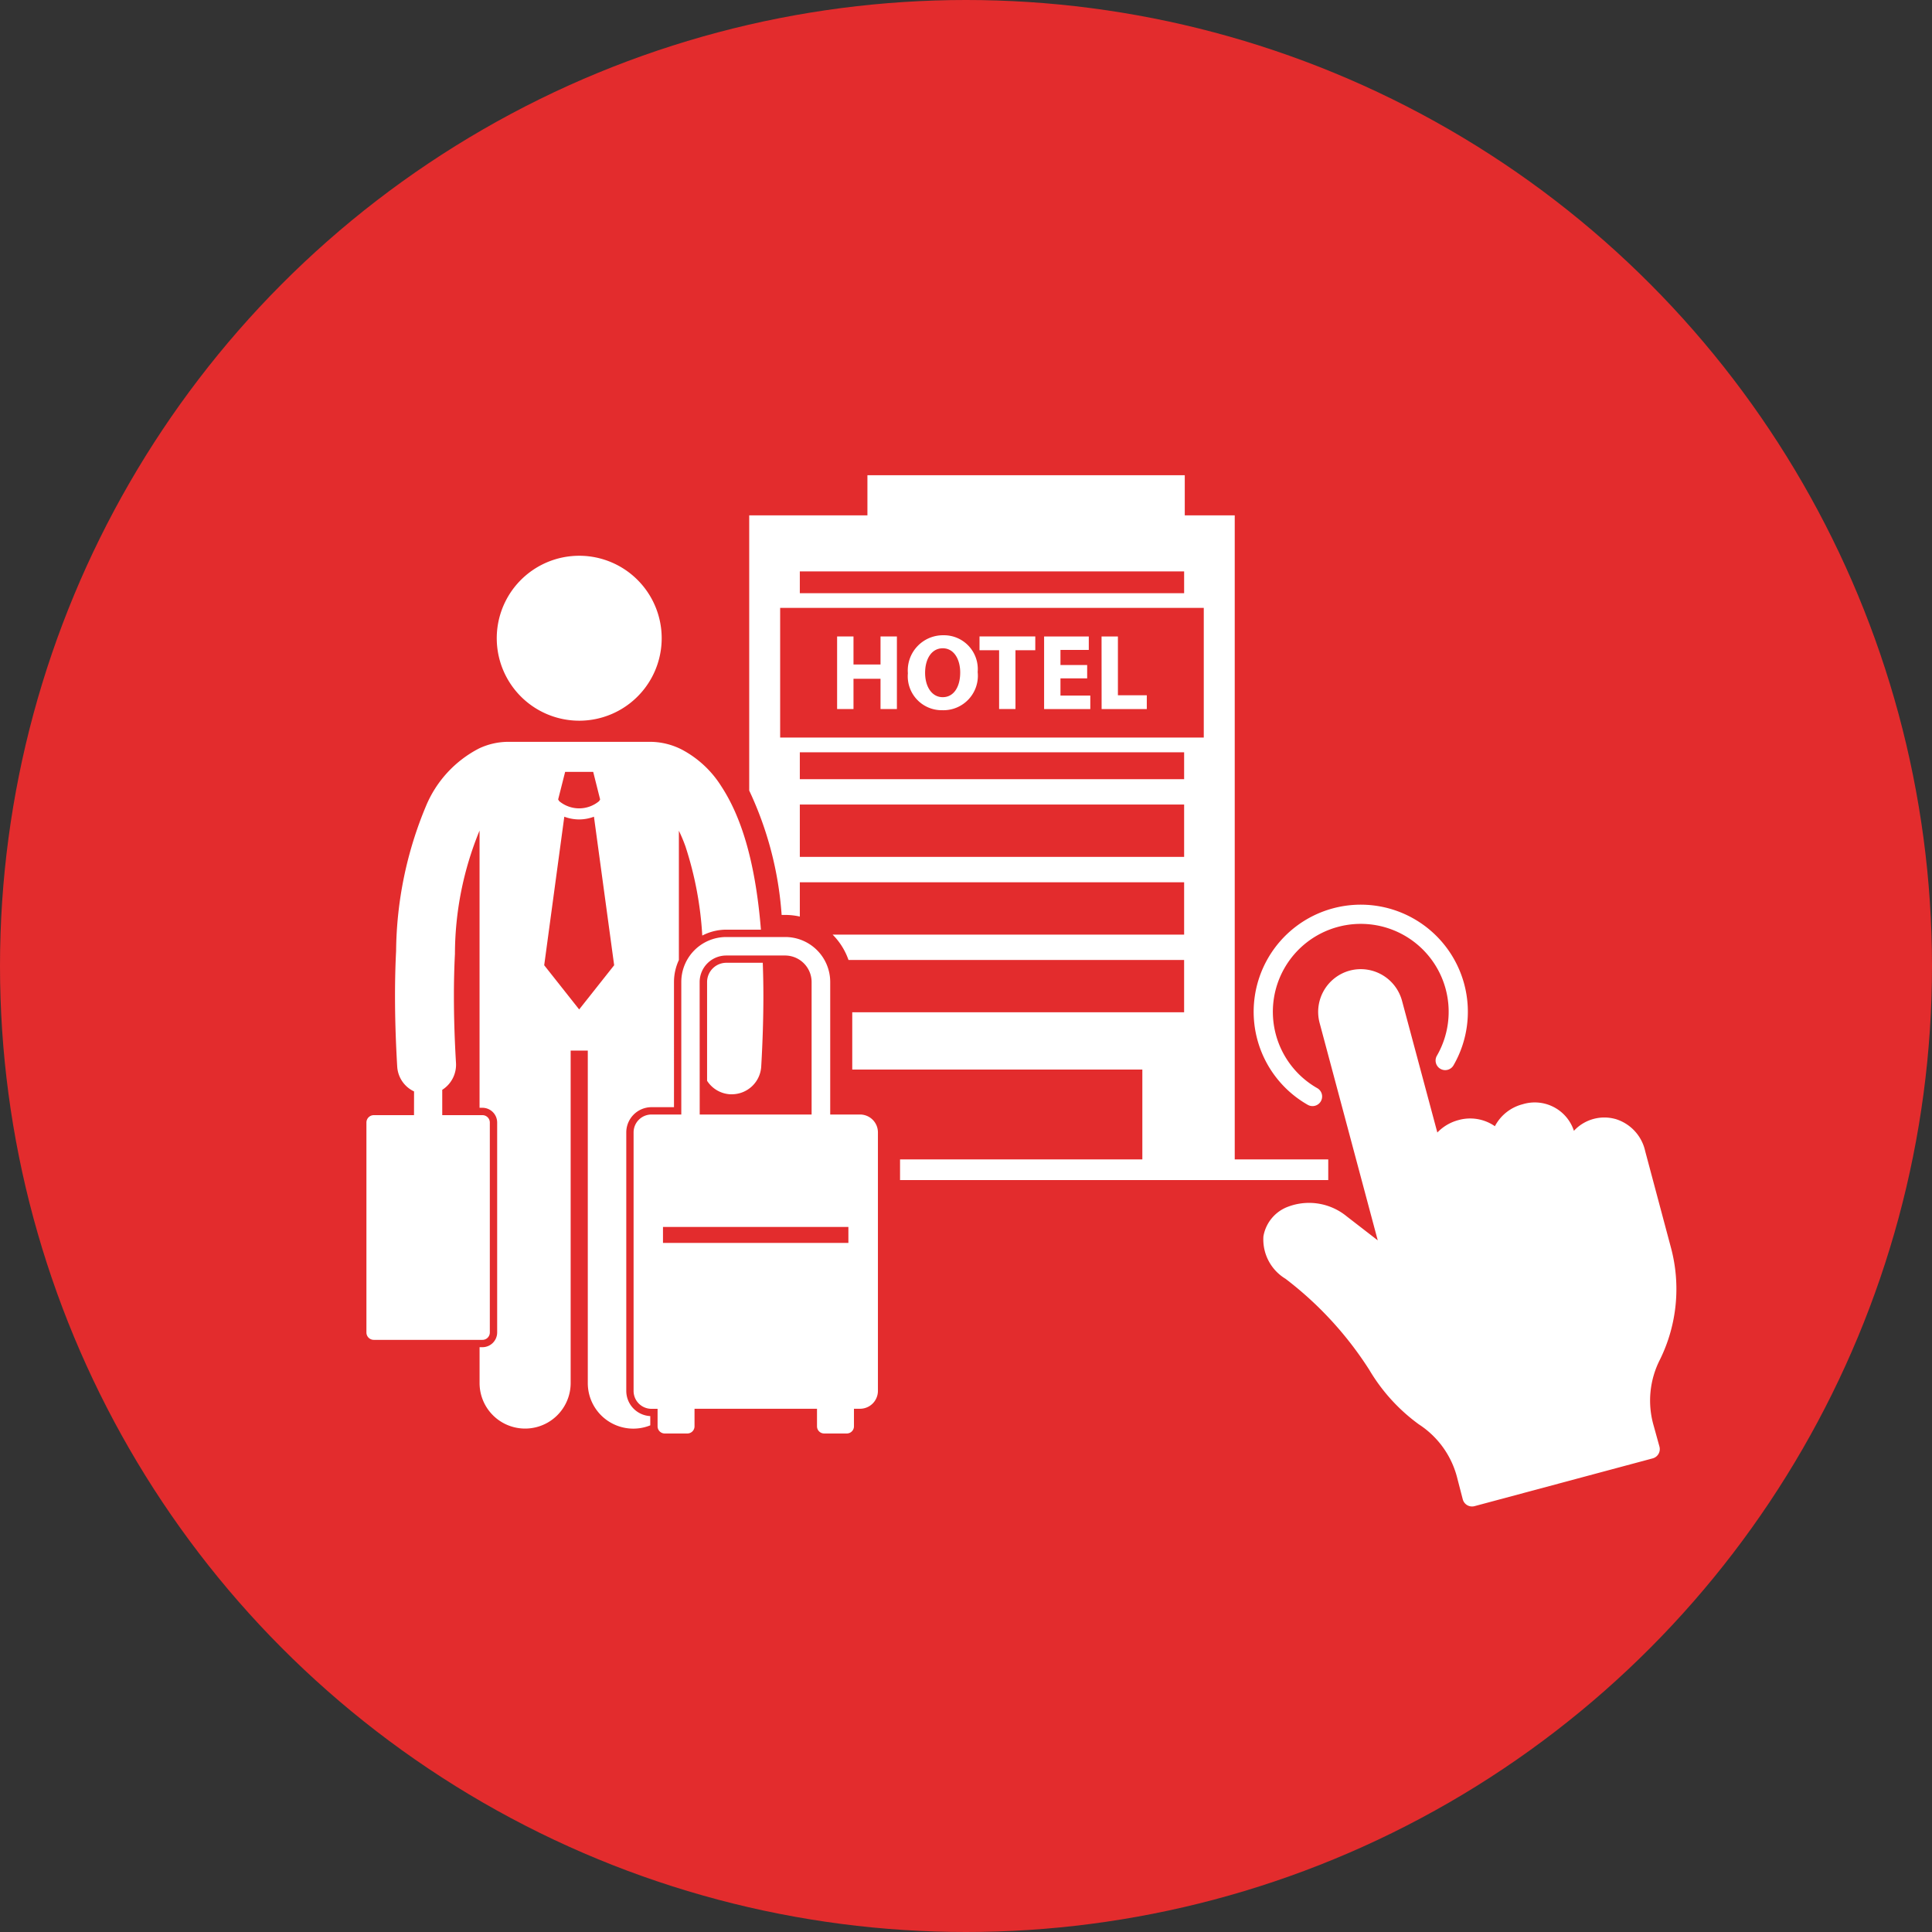
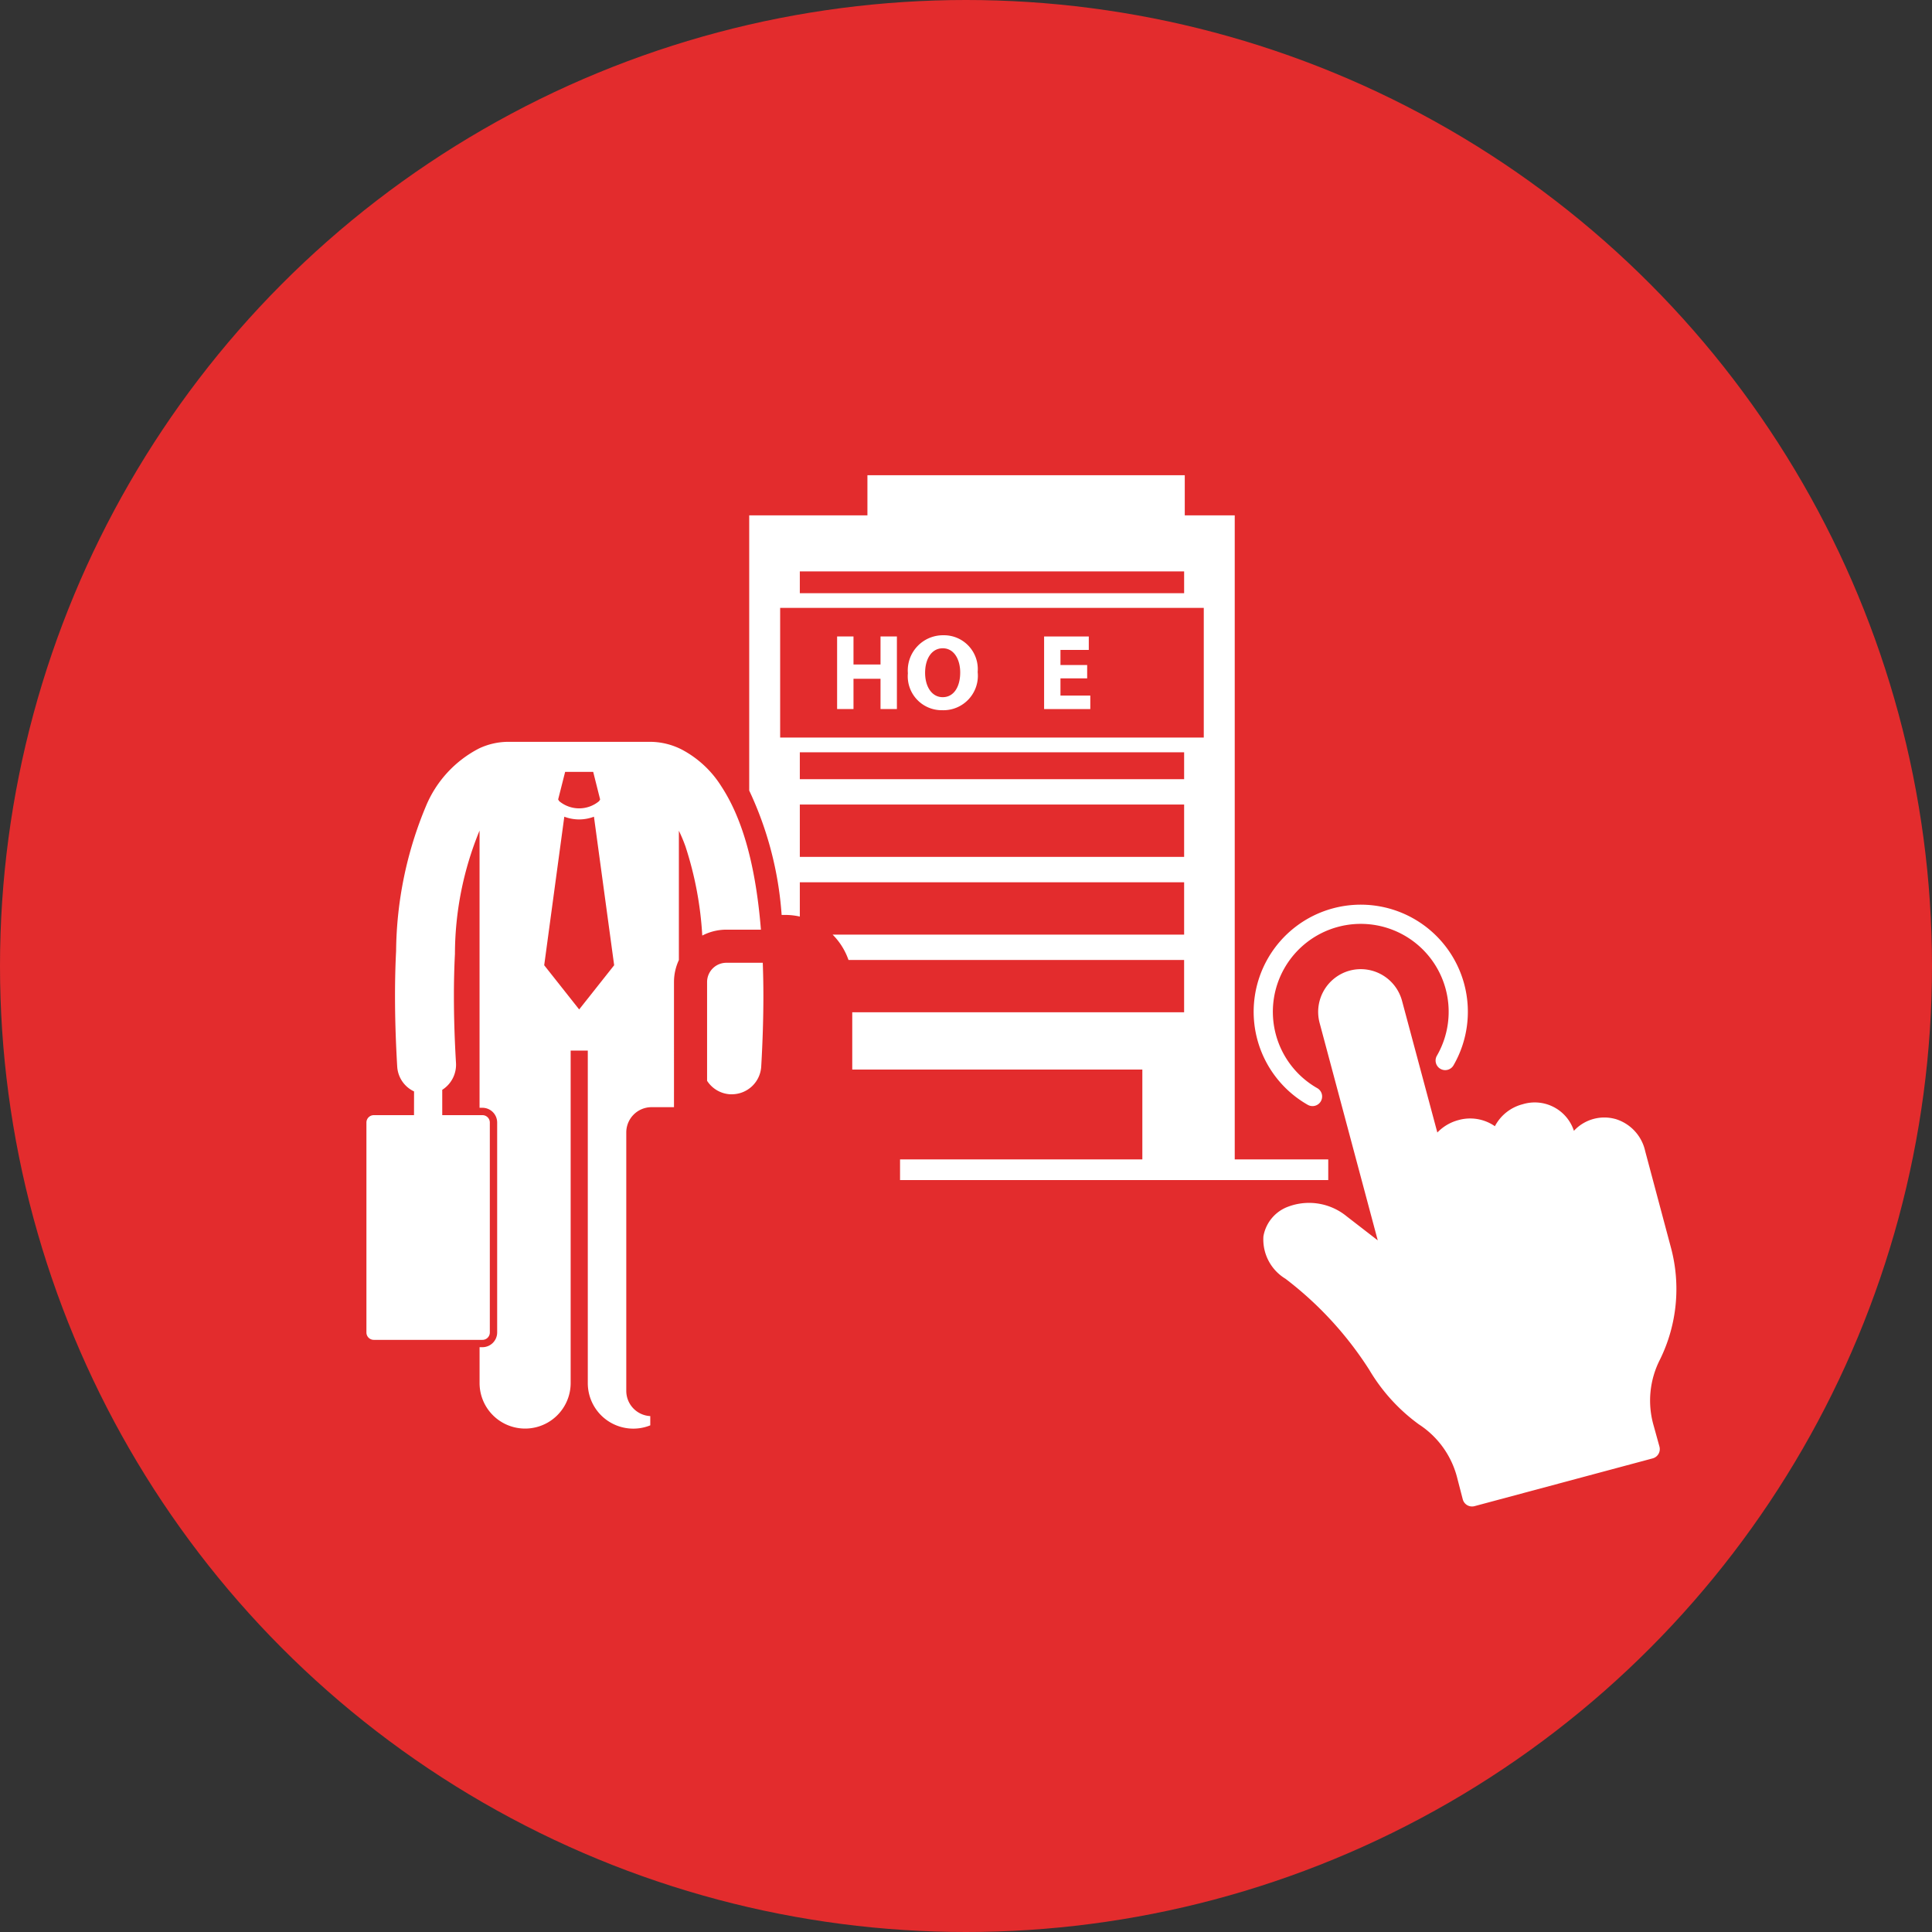
<svg xmlns="http://www.w3.org/2000/svg" width="124" height="124" viewBox="0 0 124 124">
  <rect x="0" y="0" width="124" height="124" fill="#333333" stroke="none" />
  <g id="Group_14" data-name="Group 14" transform="translate(-347 -2389)">
    <circle id="Ellipse_2" data-name="Ellipse 2" cx="62" cy="62" r="62" transform="translate(347 2389)" fill="#e32c2d" />
    <g id="business" transform="translate(370.518 2419.501)">
      <path id="Path_3" data-name="Path 3" d="M135.081,43.911V2.574h-3.207V0H111.506V2.574h-7.587V20.238A22.359,22.359,0,0,1,106,28.221h.233a4.3,4.3,0,0,1,.934.105v-2.2h24.666v3.359H109.272a4.31,4.31,0,0,1,1.02,1.628h21.54V34.47h-21.3v3.677h18.619v5.765H113.6v1.326h27.483V43.912h-6ZM105.905,16.838V8.515h27.189v8.322Zm1.262.946h24.666v1.724H107.167ZM131.833,6.173v1.4H107.167v-1.4ZM107.167,24.494V21.135h24.666v3.359Z" transform="translate(-79.351)" fill="#fff" />
      <path id="Path_4" data-name="Path 4" d="M128.832,46.484h1.735v1.943h1.051V43.768h-1.051v1.8h-1.735v-1.8h-1.051v4.659h1.051Z" transform="translate(-97.571 -33.42)" fill="#fff" />
      <path id="Path_5" data-name="Path 5" d="M149.18,48.256h.007a2.213,2.213,0,0,0,2.281-2.454,2.172,2.172,0,0,0-2.212-2.357,2.259,2.259,0,0,0-2.267,2.44A2.177,2.177,0,0,0,149.18,48.256Zm.048-3.975c.726,0,1.119.719,1.119,1.555,0,.913-.408,1.583-1.119,1.583h-.007c-.7,0-1.127-.684-1.127-1.562S148.5,44.281,149.228,44.281Z" transform="translate(-112.237 -33.174)" fill="#fff" />
-       <path id="Path_6" data-name="Path 6" d="M168.741,44.652h1.272v-.884h-3.58v.884h1.258v3.774h1.051Z" transform="translate(-127.084 -33.42)" fill="#fff" />
      <path id="Path_7" data-name="Path 7" d="M186.94,47.563h-1.915V46.457h1.714V45.6h-1.714v-.968h1.818v-.864h-2.868v4.659h2.965Z" transform="translate(-140.48 -33.42)" fill="#fff" />
-       <path id="Path_8" data-name="Path 8" d="M199.584,48.427h2.9v-.885h-1.854V43.768h-1.05Z" transform="translate(-152.398 -33.42)" fill="#fff" />
-       <path id="Path_9" data-name="Path 9" d="M41.447,32.211a5.293,5.293,0,1,0-.866.071,5.32,5.32,0,0,0,.866-.071Z" transform="translate(-26.925 -16.527)" fill="#fff" />
+       <path id="Path_9" data-name="Path 9" d="M41.447,32.211Z" transform="translate(-26.925 -16.527)" fill="#fff" />
      <path id="Path_10" data-name="Path 10" d="M93.955,140.806c.038,0,.075,0,.113,0a1.892,1.892,0,0,0,1.886-1.781c.095-1.639.139-3.144.139-4.528,0-.745-.015-1.453-.04-2.131H93.712a1.238,1.238,0,0,0-1.233,1.232v6.342A1.886,1.886,0,0,0,93.955,140.806Z" transform="translate(-70.615 -101.074)" fill="#fff" />
      <path id="Path_11" data-name="Path 11" d="M3.054,96.31H.473A.473.473,0,0,0,0,96.783v13.476a.473.473,0,0,0,.473.473H7.447a.473.473,0,0,0,.473-.473V96.783a.473.473,0,0,0-.473-.473H4.866V94.684a1.906,1.906,0,0,0,.883-1.714c-.093-1.572-.134-3-.134-4.307,0-.011,0-.022,0-.033,0-.956.024-1.844.066-2.666h0a20.91,20.91,0,0,1,1.58-7.919V95.837h.185a.947.947,0,0,1,.945.945v13.476a.947.947,0,0,1-.945.945H7.262v2.3a2.923,2.923,0,0,0,5.846,0V92.165h1.1v21.342a2.92,2.92,0,0,0,4.01,2.712v-.594a1.621,1.621,0,0,1-1.54-1.618V97.418a1.621,1.621,0,0,1,1.62-1.62h1.442V87.764a3.334,3.334,0,0,1,.314-1.409v-8.3a10.2,10.2,0,0,1,.42,1,22.465,22.465,0,0,1,1.081,5.729,3.339,3.339,0,0,1,1.544-.379h2.221c-.368-4.537-1.329-7.349-2.542-9.2A6.674,6.674,0,0,0,20.25,72.85a4.5,4.5,0,0,0-1.945-.5c-.027,0-.054,0-.082,0H9.089c-.026,0-.052,0-.078,0a4.428,4.428,0,0,0-1.771.418,7.313,7.313,0,0,0-3.416,3.7,24.619,24.619,0,0,0-1.919,9.3v.005q-.067,1.29-.07,2.759c0,.044,0,.085,0,.129,0,1.384.044,2.889.141,4.53a1.883,1.883,0,0,0,.608,1.279,1.9,1.9,0,0,0,.473.317Zm9.7-22.034h1.8L15,76.049l-.068.108a2,2,0,0,1-2.558,0l-.069-.109ZM12.7,77.155a2.71,2.71,0,0,0,.952.175h0a2.709,2.709,0,0,0,.951-.175L15.9,86.688l-2.246,2.837L11.41,86.688Z" transform="translate(0 -55.238)" fill="#fff" />
-       <path id="Path_12" data-name="Path 12" d="M74.068,156.772a.459.459,0,0,0,.459.459H75.98a.459.459,0,0,0,.459-.459v-1.128H84.3v1.128a.459.459,0,0,0,.459.459h1.454a.459.459,0,0,0,.459-.459v-1.128h.392A1.148,1.148,0,0,0,88.21,154.5V137.907a1.148,1.148,0,0,0-1.148-1.148H85.148v-8.506a2.886,2.886,0,0,0-2.886-2.886H78.477a2.887,2.887,0,0,0-2.887,2.886v8.506H73.676a1.148,1.148,0,0,0-1.148,1.148V154.5a1.148,1.148,0,0,0,1.148,1.148h.392Zm2.7-28.518a1.706,1.706,0,0,1,1.7-1.7h3.786a1.705,1.705,0,0,1,1.7,1.7v8.506H76.772Zm-2.353,15.722h11.9V145h-11.9Z" transform="translate(-55.381 -95.728)" fill="#fff" />
    </g>
    <path id="touch" d="M97.073,11.735a6.873,6.873,0,1,1,9.7,0,.616.616,0,0,1-.869-.873,5.641,5.641,0,1,0-7.962,0,.616.616,0,1,1-.868.873Zm18.836,6a2.659,2.659,0,0,0-2.652-.009c-.034.02-.066.041-.1.062a2.643,2.643,0,0,0-2.733-2.5h0a2.8,2.8,0,0,0-2.089.9,2.779,2.779,0,0,0-2.16-.985h0a2.907,2.907,0,0,0-1.512.419l0-8.75a2.743,2.743,0,0,0-2.735-2.742h-.006A2.747,2.747,0,0,0,99.187,6.86l-.01,14.457-1.522-2A3.814,3.814,0,0,0,94.2,17.738a2.475,2.475,0,0,0-2.042,1.427,2.946,2.946,0,0,0,.663,3A22.682,22.682,0,0,1,96.5,29.2a11.668,11.668,0,0,0,2.163,4.2,5.782,5.782,0,0,1,1.491,4l-.011,1.379a.616.616,0,0,0,.611.621H112.6a.616.616,0,0,0,.611-.621L113.2,37.4a5.78,5.78,0,0,1,1.493-4.008,10.248,10.248,0,0,0,2.537-6.761l.007-6.4a2.773,2.773,0,0,0-1.331-2.5Z" transform="matrix(0.966, -0.259, 0.259, 0.966, 334.101, 2473.704)" fill="#fff" />
  </g>
</svg>